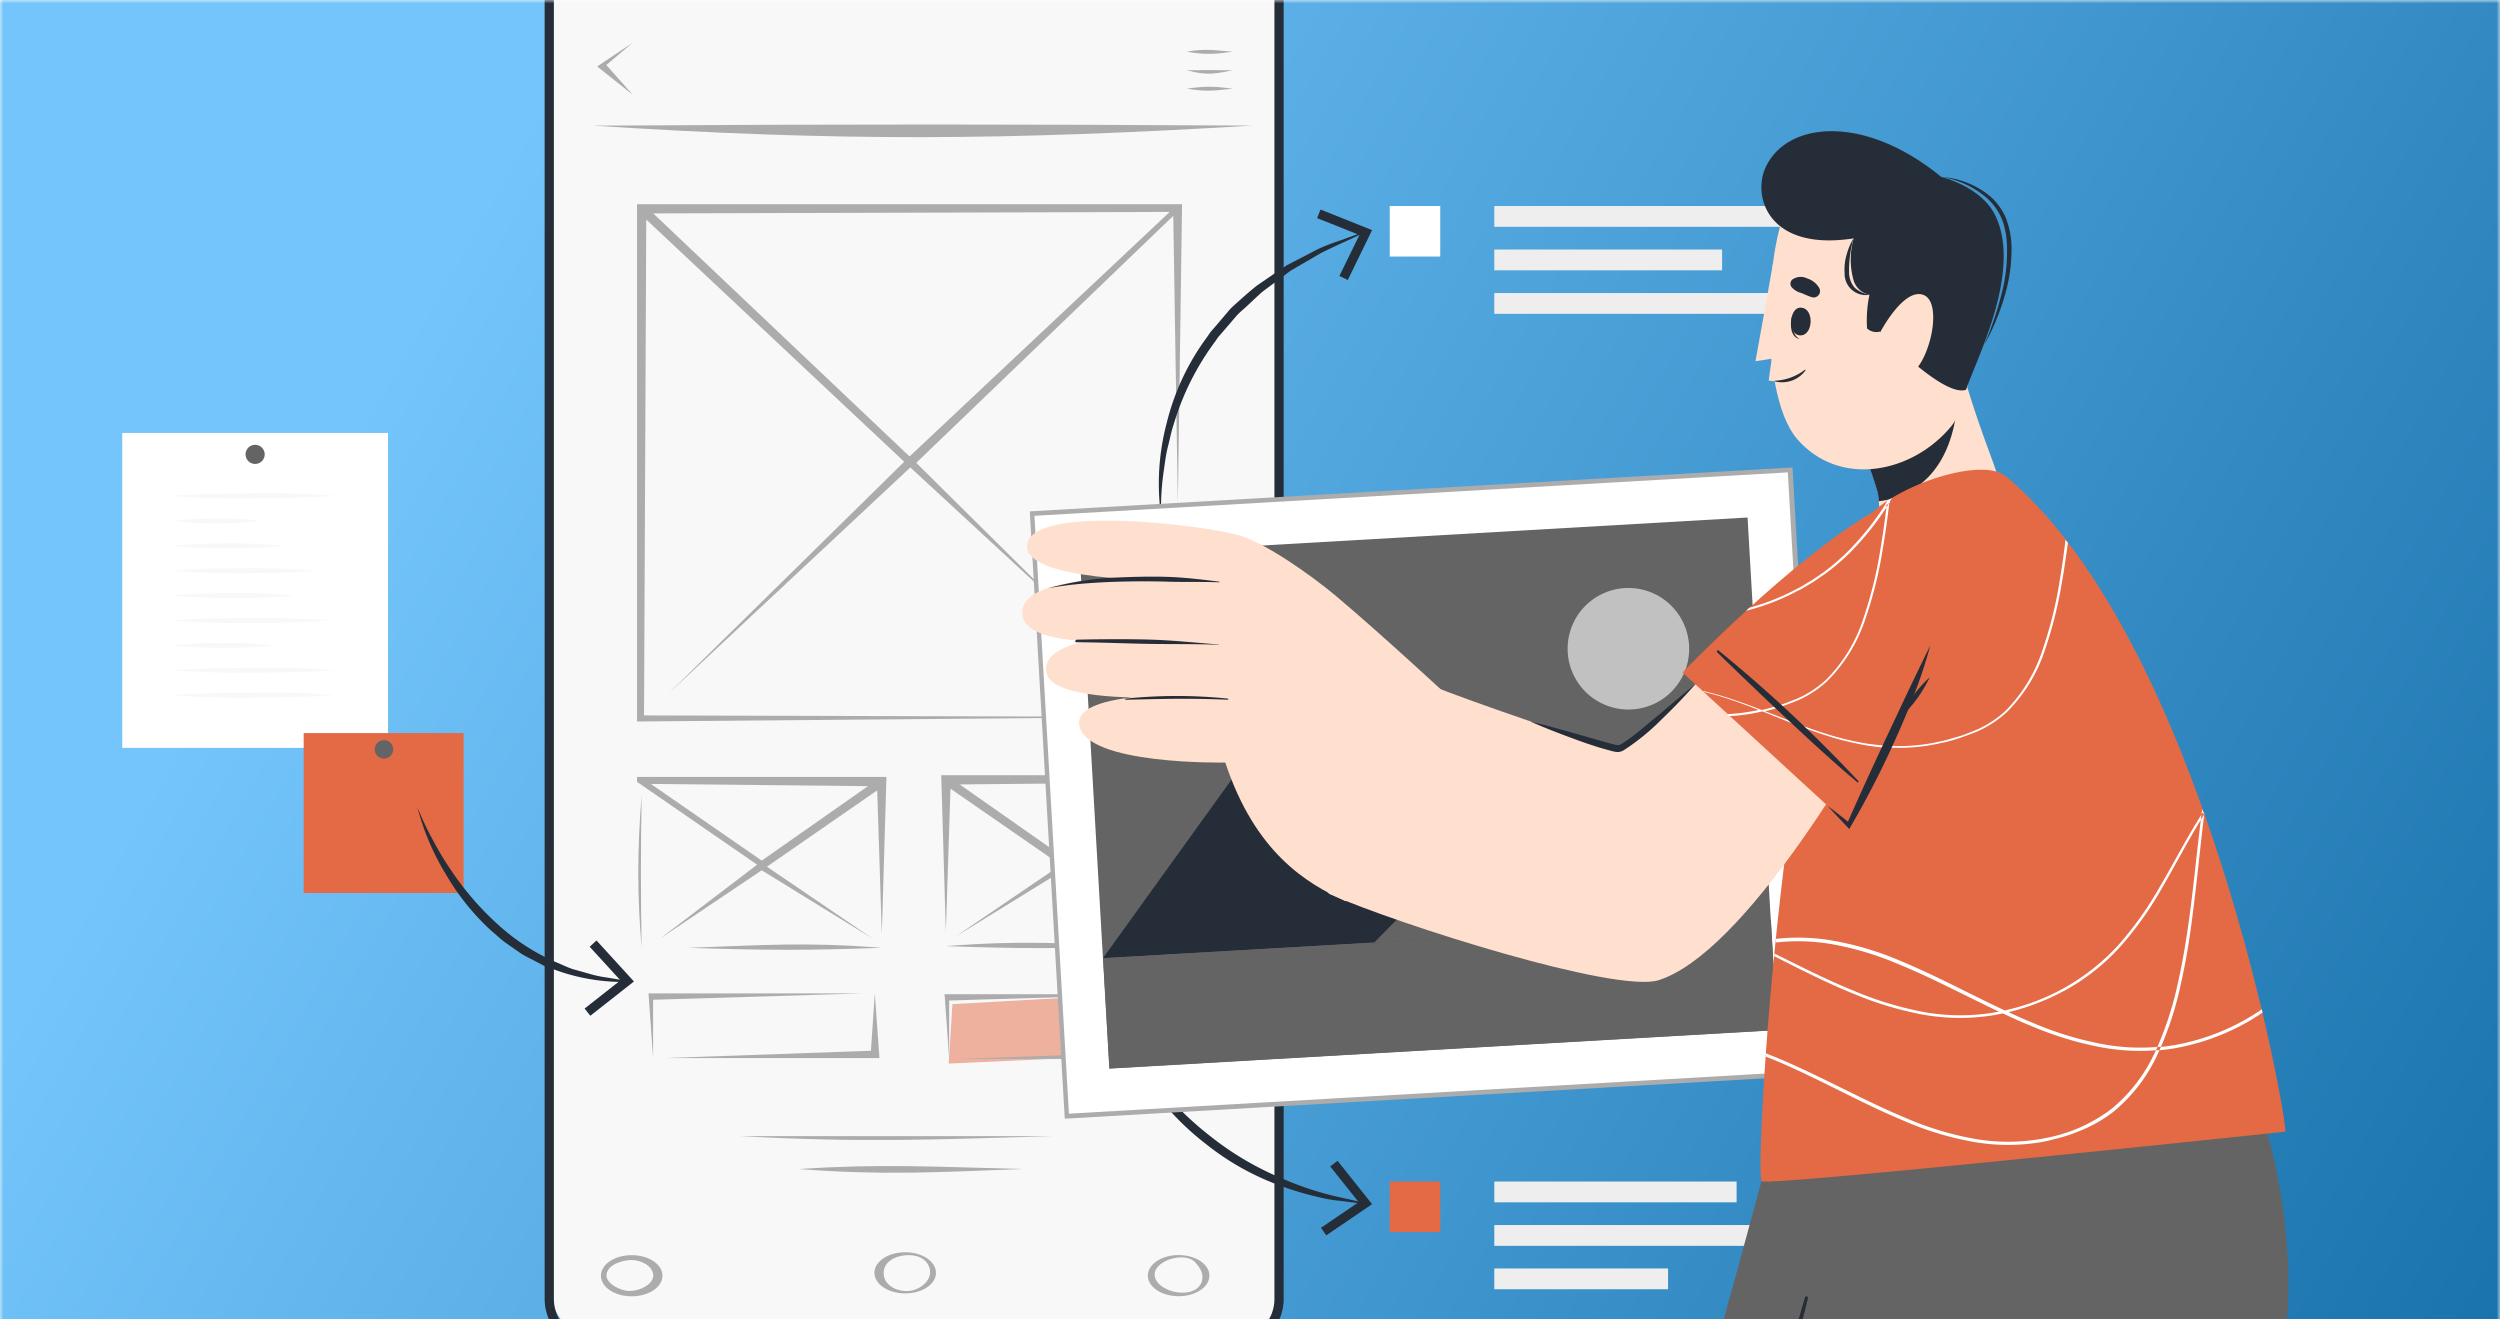
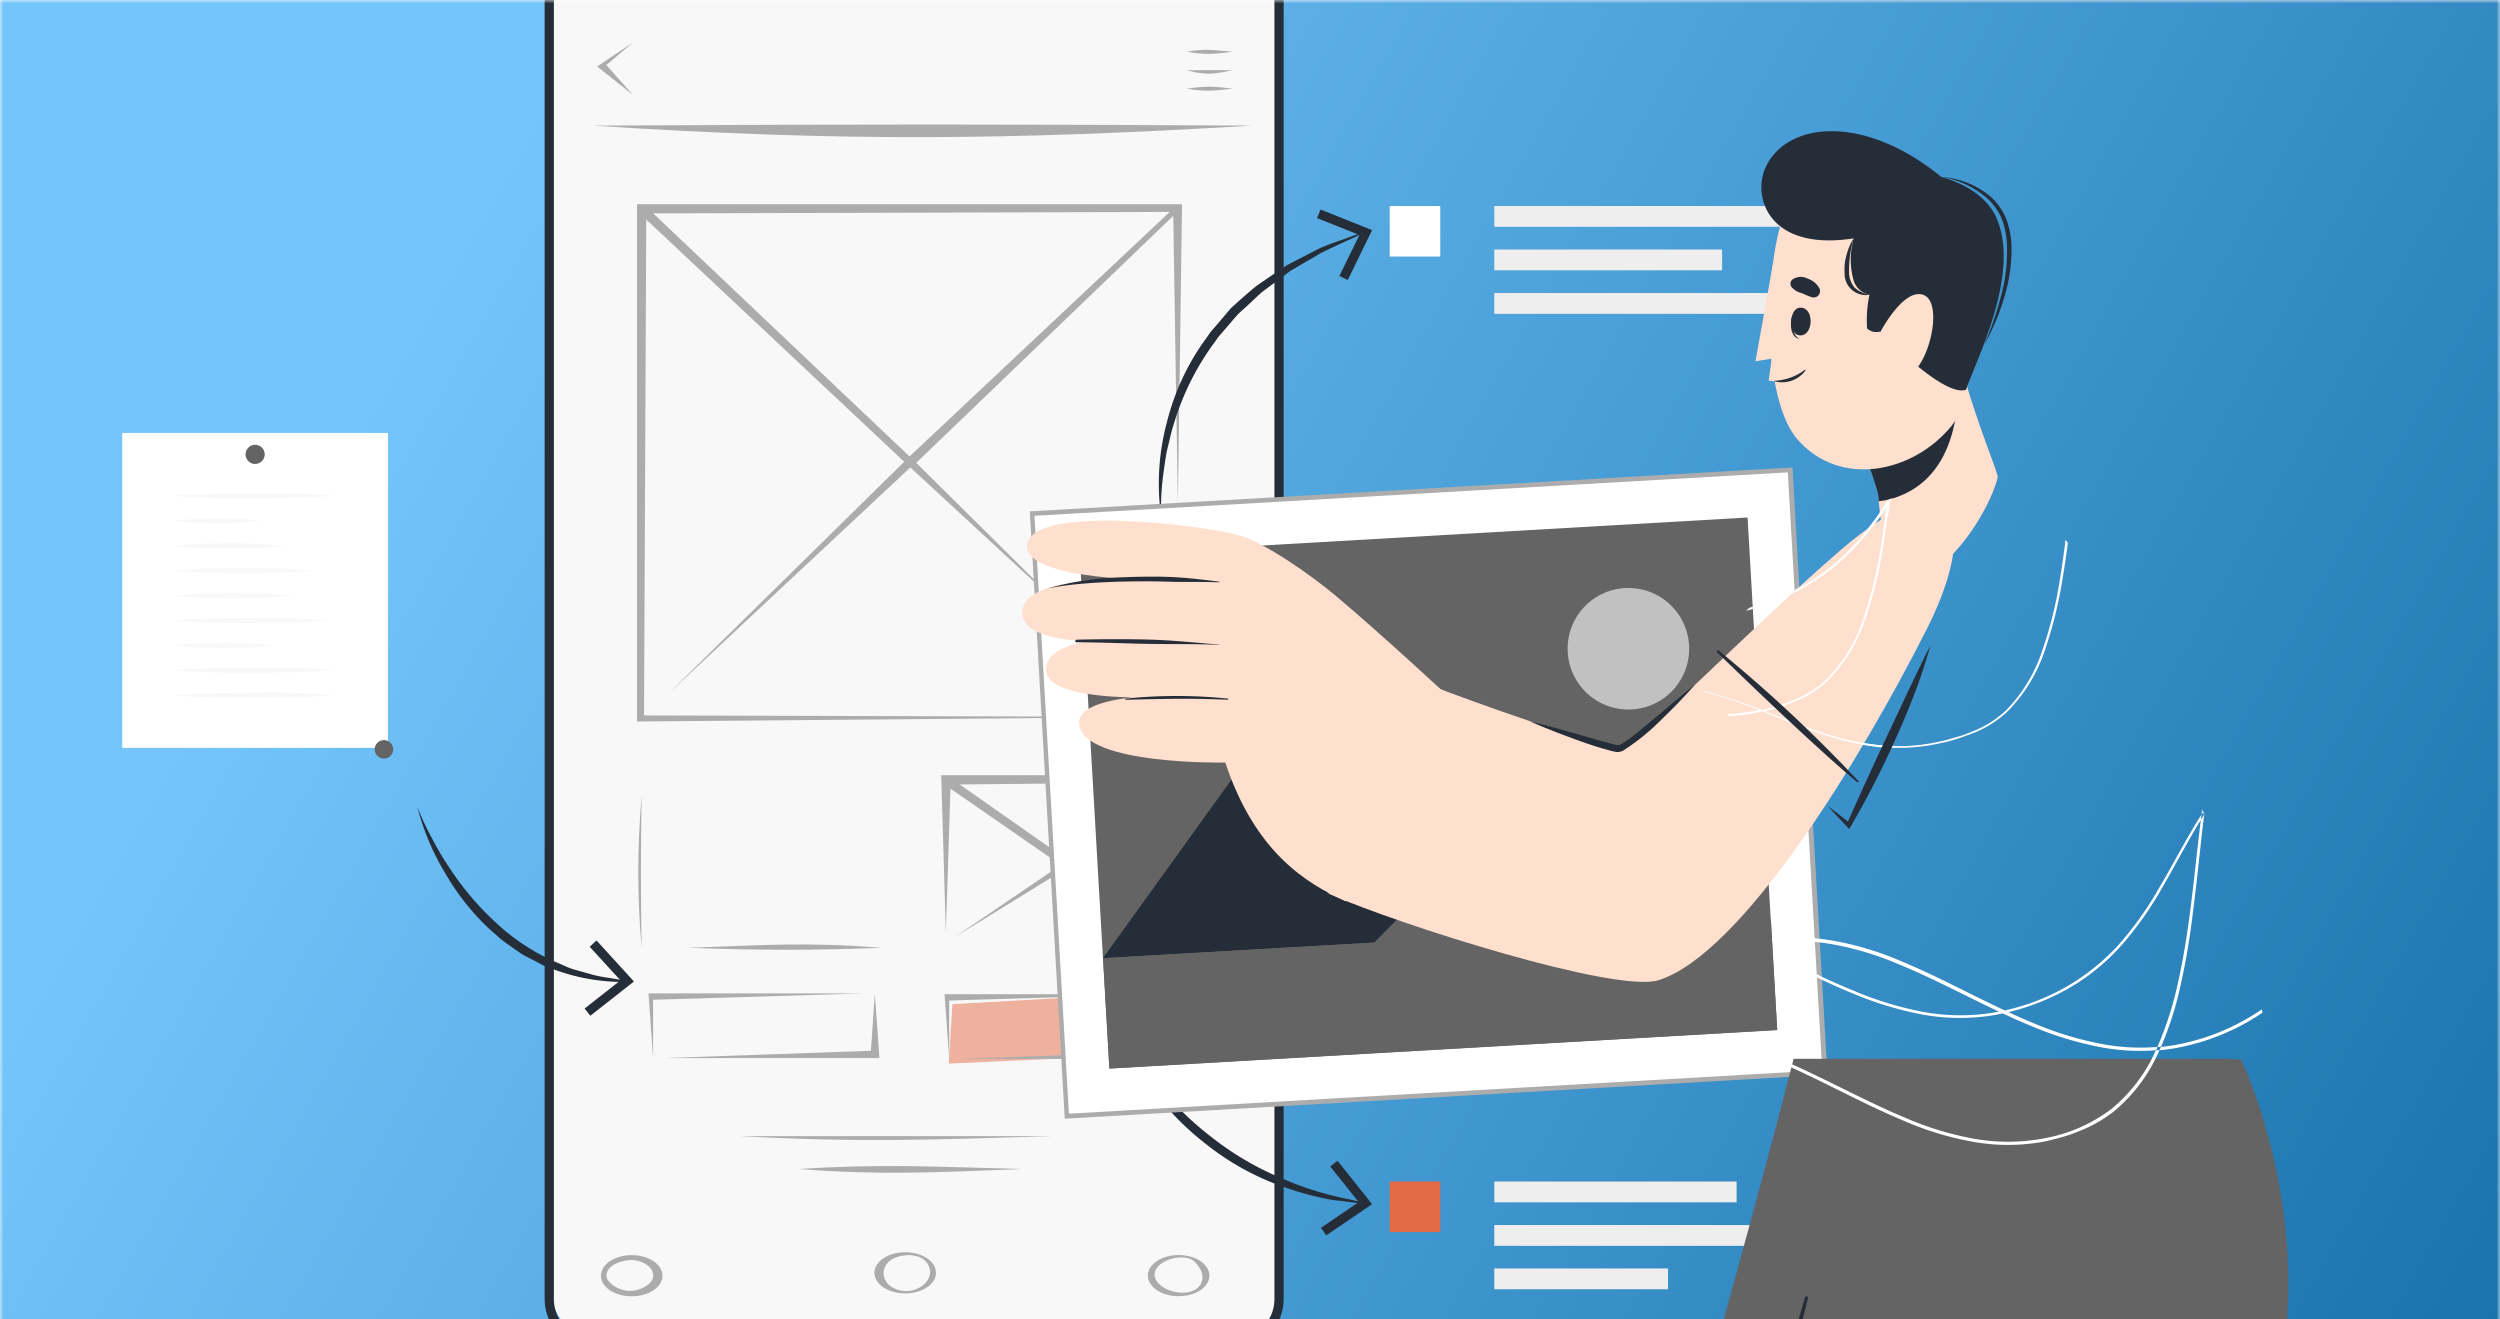
<svg xmlns="http://www.w3.org/2000/svg" width="360" height="190" fill="none">
  <rect width="100%" height="100%" fill="#808080" stroke="none" />
  <g clip-path="url(#a)">
-     <path fill="#fff" d="M0 0h360v190H0z" />
+     <path fill="#fff" d="M0 0h360v190H0" />
    <g clip-path="url(#b)">
      <mask id="c" style="mask-type:alpha" maskUnits="userSpaceOnUse" x="0" y="0" width="360" height="240">
        <path fill="#E36A44" d="M0 0h360v240H0z" />
      </mask>
      <g mask="url(#c)">
        <path transform="matrix(-1 0 0 1 360 0)" fill="url(#d)" d="M0 0h360v240H0z" />
        <path d="M44.932 436.67h-8.926l62.535-250.487h22.216L44.932 436.67Z" fill="#646464" />
        <path d="m120.757 186.183-11.214 37.035h-20.26l9.232-37.008.013-.027h22.229Z" fill="#252D38" />
        <path d="M139.487 436.524h-8.913l-1.37-250.341h22.228l-11.945 250.341Z" fill="#646464" />
        <path d="m151.419 186.183-1.756 37.035H129.43l-.226-37.008v-.027h22.215Z" fill="#252D38" />
        <path d="M218.398 436.67h8.926l-49.22-250.487h-22.228l62.522 250.487Z" fill="#646464" />
        <path d="M185.381 223.218h-20.26l-9.245-37.035h22.228l.014.027 7.263 37.008Z" fill="#252D38" />
        <path d="M184.383-3.271v187.645a9.316 9.316 0 0 1-8.873 9.605H87.913a9.313 9.313 0 0 1-8.82-9.605V-3.271c0-10.802 3.99-11.334 8.873-11.334h17.559c1.011 0 1.849 1.157 1.849 2.66v.626c0 3.365 1.836 3.378 4.097 3.378h40.573c2.288 0 4.124 0 4.124-3.378v-.626c0-1.436.811-2.66 1.849-2.66h17.546c4.842 0 8.82 1.437 8.82 11.334Z" fill="#F8F8F8" />
        <path fill-rule="evenodd" clip-rule="evenodd" d="m91.12 6.14-3.81 3.221 3.81 4.286-5.128-4.08 5.129-3.426Zm79.762 1.31c2.842.474 4.096.335 6.651 0-2.451-.187-3.947-.504-6.651 0Zm0 2.661c2.949.832 4.388.46 6.651 0-2.642-.013-4.105-.02-6.651 0Zm0 2.66c3.173.533 4.496.193 6.651 0-2.599-.338-3.861-.407-6.651 0Z" fill="#ACACAC" />
        <path fill-rule="evenodd" clip-rule="evenodd" d="M78.428-8.513a7.316 7.316 0 0 1 7.316-7.316h18.624a3.326 3.326 0 0 1 3.326 3.325v1.33c0 1.103.893 1.996 1.995 1.996h43.898a1.996 1.996 0 0 0 1.996-1.995v-1.33a3.326 3.326 0 0 1 3.325-3.326h18.624a7.316 7.316 0 0 1 7.316 7.316v195.548a7.315 7.315 0 0 1-7.316 7.316H85.744a7.316 7.316 0 0 1-7.316-7.316V-8.513Zm7.316-5.986a5.986 5.986 0 0 0-5.986 5.986v195.548a5.986 5.986 0 0 0 5.986 5.986h91.788a5.986 5.986 0 0 0 5.986-5.986V-8.513a5.986 5.986 0 0 0-5.986-5.986h-18.624a1.995 1.995 0 0 0-1.995 1.995v1.33a3.326 3.326 0 0 1-3.326 3.326h-43.898a3.326 3.326 0 0 1-3.326-3.325v-1.33a1.995 1.995 0 0 0-1.995-1.996H85.744Z" fill="#252D38" />
        <path d="M85.396 18.093c35.531 2.295 59.403 2.12 94.934-.005-33.967-.206-57.733-.218-94.934.005Z" fill="#ACACAC" />
        <path opacity=".5" d="m137.149 144.595 31.391-1.765v8.867l-31.925 1.458.534-8.56Z" fill="#E36A44" />
        <path d="m125.973 143.05.665 9.312H95.645l29.769-1.049.559-8.263ZM94.047 152.362l-.665-9.312h30.887l-30.222.916v8.396ZM168.607 143.161l.665 9.312h-30.993l29.769-1.049.559-8.263ZM136.681 152.473l-.665-9.312h30.887l-30.222.916v8.396Z" fill="#ACACAC" />
        <path fill-rule="evenodd" clip-rule="evenodd" d="M91.73 29.4h78.486l-.607 43.139-.659-41.46-37.01 35.568 21.831 21.618-22.684-20.954-34.8 32.532 33.92-33.35-37.146-34.881-.32 71.408 76.81.209-77.82.665V29.399Zm2.334 1.33 74.376-.215-37.467 35.215-36.91-35ZM92.396 136.485c-.145-7.493-.132-14.383 0-21.949-.665 7.981-.625 14.737 0 21.949Zm34.586 0c-11.298-.876-17.062-.366-27.935 0 11.304.375 17.422.383 27.935 0Z" fill="#ACACAC" />
-         <path fill-rule="evenodd" clip-rule="evenodd" d="m126.982 134.49.665-22.615H91.731v.713l17.293 11.925-13.968 10.642 14.633-9.833 15.963 9.833-15.214-10.353 15.879-10.992.665 20.68Zm-17.293-10.563 15.298-10.721-31.261-.317 15.963 11.038ZM170.788 136.241c.144-7.493.132-14.384 0-21.95.665 7.982.624 14.737 0 21.95Zm-34.587 0c11.299-.877 17.063-.367 27.936 0-11.304.375-17.423.383-27.936 0Z" fill="#ACACAC" />
        <path fill-rule="evenodd" clip-rule="evenodd" d="m136.201 134.245-.665-22.614h35.917v1.013l-17.293 11.624 13.967 10.642-14.632-9.833-15.964 9.833 15.215-10.353-15.88-10.992-.665 20.68Zm17.294-10.563-15.298-10.721 31.261-.317-15.963 11.038ZM94.066 183.704c0-1.437-1.807-2.261-3.103-2.261-1.225 0-3.63.626-3.63 2.261 0 1.035 1.87 2.238 3.473 2.192 1.534-.045 3.26-1.048 3.26-2.192Zm-3.103 2.964c2.449 0 4.434-1.327 4.434-2.964s-1.985-2.964-4.434-2.964c-2.448 0-4.433 1.327-4.433 2.964s1.985 2.964 4.433 2.964ZM133.874 182.683c-.377-1.522-1.964-2.07-3.525-1.924-1.556.145-3.072.964-3.103 2.526-.032 1.589 1.516 2.55 3.103 2.632 1.865.096 3.973-1.421 3.525-3.234Zm-3.525 3.567c2.448 0 4.433-1.328 4.433-2.965 0-1.637-1.985-2.964-4.433-2.964-2.448 0-4.433 1.327-4.433 2.964s1.985 2.965 4.433 2.965ZM172.904 184.891c.591-1.105.071-2.197-.785-3.112-1.608-1.715-6.416-.112-5.801 2.158.59 2.178 5.384 3.198 6.586.954Zm-3.181 1.763c2.449 0 4.433-1.327 4.433-2.964s-1.984-2.964-4.433-2.964c-2.448 0-4.433 1.327-4.433 2.964s1.985 2.964 4.433 2.964Z" fill="#ACACAC" />
        <path d="M250.071 170.141h-34.893v2.993h34.893v-2.993ZM262.322 176.406h-47.144v2.993h47.144v-2.993ZM240.2 182.658h-25.022v2.993H240.2v-2.993Z" fill="#EEE" />
        <path d="M207.396 170.141h-7.276v7.276h7.276v-7.276Z" fill="#E36A44" />
        <path d="M256.655 29.666h-41.477v2.993h41.477v-2.993ZM247.982 35.931h-32.804v2.993h32.804v-2.993ZM262.322 42.197h-47.144v2.993h47.144v-2.993Z" fill="#EEE" />
        <path d="M207.396 29.666h-7.276v7.276h7.276v-7.276Z" fill="#fff" />
        <path d="M167.209 74.429a34.18 34.18 0 0 1 .799-13.529 34.73 34.73 0 0 1 5.826-12.385l.479-.705.572-.651 1.131-1.33 1.13-1.331c.4-.412.852-.785 1.264-1.17.865-.759 1.716-1.53 2.661-2.262l2.833-1.942 1.423-.945 1.517-.785 3.033-1.57c1.039-.46 2.1-.868 3.179-1.223l3.193-1.157v.16c-2.035.97-4.111 1.862-6.106 2.873l-2.9 1.689-1.45.851-1.33.998-2.661 1.982c-.838.732-1.636 1.517-2.447 2.262-.413.372-.838.731-1.224 1.13l-1.078 1.264-1.09 1.264-.546.625-.466.678a38.205 38.205 0 0 0-5.932 11.866c-.36 1.051-.559 2.155-.838 3.233-.28 1.077-.413 2.195-.573 3.312a36.554 36.554 0 0 0-.399 6.798Z" fill="#252D38" />
        <path d="m194.081 40.321-1.211-.585 2.887-5.893-6.093-2.435.492-1.237 7.423 2.967-3.498 7.183ZM159.853 144.812a41.759 41.759 0 0 0 2.74 5.388 99.771 99.771 0 0 0 1.597 2.554c.545.851 1.144 1.636 1.769 2.434a45.178 45.178 0 0 0 8.394 8.474 42.886 42.886 0 0 0 10.283 6.04 43.843 43.843 0 0 0 5.64 2.035c1.929.572 3.911.918 5.88 1.41v.173l-3.02-.386a19.09 19.09 0 0 1-3.006-.492 43.126 43.126 0 0 1-5.88-1.743 37.756 37.756 0 0 1-10.642-5.999 38.772 38.772 0 0 1-8.394-8.926 37.124 37.124 0 0 1-5.361-10.962Z" fill="#252D38" />
        <path d="m190.981 177.896-.758-1.091 5.427-3.698-4.097-5.135 1.051-.824 4.975 6.252-6.598 4.496Z" fill="#252D38" />
        <path d="M55.875 62.344H17.603v45.348h38.272V62.344Z" fill="#fff" />
        <path d="M38.116 65.43a1.377 1.377 0 1 1-2.754 0 1.377 1.377 0 0 1 2.754 0Z" fill="#646464" />
        <path d="M24.88 71.403c3.871-.293 7.743-.32 11.613-.36 3.871-.04 7.743 0 11.614.36-3.871.306-7.742.319-11.614.359-3.87.04-7.742-.027-11.613-.36ZM24.88 75.021a50.447 50.447 0 0 1 6.32-.359c2.107-.02 4.213.1 6.305.36-4.195.478-8.43.478-12.625 0ZM24.88 78.6c2.66-.28 5.321-.346 8.075-.36 2.754-.013 5.321.08 8.061.36-2.66.279-5.32.346-8.061.359-2.74.013-5.374-.08-8.075-.36ZM24.88 82.178c3.366-.28 6.732-.332 10.097-.36 3.366-.026 6.731.08 10.083.36-3.352.293-6.65.36-10.083.373-3.432.013-6.731-.08-10.097-.373ZM24.88 85.77c2.927-.28 5.854-.346 8.767-.36 2.913-.013 5.853.08 8.766.36-2.913.279-5.84.346-8.766.359a91.463 91.463 0 0 1-8.767-.36ZM24.88 89.348c3.752-.293 7.49-.32 11.228-.36 3.738-.04 7.476.067 11.214.36-3.738.306-7.476.32-11.214.359-3.738.04-7.476-.053-11.228-.36ZM24.88 92.94a66.294 66.294 0 0 1 7.25-.36c2.422-.02 4.842.1 7.25.36a73.364 73.364 0 0 1-14.5 0ZM24.88 96.518c3.871-.293 7.743-.32 11.613-.36 3.871-.04 7.743 0 11.614.36-3.871.306-7.742.32-11.614.36-3.87.04-7.742-.067-11.613-.36ZM24.88 100.11c3.871-.306 7.743-.32 11.613-.373 3.871-.053 7.743 0 11.614.373-3.871.292-7.742.306-11.614.359-3.87.053-7.742-.067-11.613-.359Z" fill="#F8F8F8" />
-         <path d="M66.757 105.564H43.73v23.026h23.027v-23.026Z" fill="#E36A44" />
        <path d="M56.62 107.905a1.33 1.33 0 1 1-2.661 0 1.33 1.33 0 0 1 2.661 0Z" fill="#646464" />
        <path d="M60.092 116.192a41.72 41.72 0 0 0 2.195 4.683 43.562 43.562 0 0 0 2.66 4.43 41.791 41.791 0 0 0 6.651 7.728 30.196 30.196 0 0 0 8.474 5.521c.785.319 1.543.705 2.355.984l2.46.692a15.7 15.7 0 0 0 2.502.532l2.554.426v.213a28.671 28.671 0 0 1-10.27-1.836l-1.25-.452-1.17-.612c-.772-.426-1.597-.772-2.329-1.264l-2.168-1.516c-.719-.519-1.33-1.131-2.022-1.703a34.504 34.504 0 0 1-6.572-8.195 35.784 35.784 0 0 1-4.07-9.631Z" fill="#252D38" />
        <path d="m85.008 146.269-.825-1.037 5.161-4.057-4.43-4.843.985-.904 5.388 5.906-6.28 4.935Z" fill="#252D38" />
        <path fill-rule="evenodd" clip-rule="evenodd" d="M106.612 163.606c17.552.945 27.396.509 44.947 0h-44.947Zm8.279 4.732c12.193.908 19.192.505 32.331 0-13.043-.33-20.073-.774-32.331 0Z" fill="#ACACAC" />
        <path d="m153.652 160.722-5.003-86.761 109.139-6.293 5.003 86.761-109.139 6.293Z" fill="#fff" />
        <path d="M153.325 161.074h.332l109.48-6.319v-.319l-5.015-87.105h-.333l-109.48 6.305v.333l5.016 87.105Zm109.08-6.957-108.482 6.252-4.962-86.094 108.483-6.252 4.961 86.094Z" fill="#ACACAC" />
        <path d="m255.905 148.307-96.164 5.545-4.255-73.786 96.164-5.545 4.255 73.786Z" fill="#646464" />
        <path opacity=".6" d="M242.957 91.222a8.749 8.749 0 0 1-3.908 9.672 8.756 8.756 0 0 1-12.504-11.15 8.751 8.751 0 0 1 16.412 1.478Z" fill="#fff" />
        <path d="m223.283 134.256-64.451 3.712 29.93-41.57 34.521 37.858Z" fill="#252D38" />
        <path d="m255.009 132.46-57.148 3.286 27.084-27.496 30.064 24.21Z" fill="#646464" />
        <path d="m158.848 137.985 96.164-5.545.917 15.897-96.164 5.545-.917-15.897ZM338.642 413.969l-56.336.532s-3.193-91.708-3.432-122.304c-.279-34.932 1.703-139.676 1.703-139.676h42.116s11.307 23.093 4.842 49.086l-1.783 93.49 12.89 118.872Z" fill="#646464" />
        <path d="M286.363 353.482c-.652-15.165-1.13-30.343-1.556-45.521a2275.5 2275.5 0 0 1-.652-91.069c.213-17.028.665-34.055 1.184-51.082 0-.2-.293-.186-.306 0-1.61 30.489-2.221 61.019-2.261 91.548-.04 30.529.598 60.726 2.101 91.056.838 17.014 1.876 34.041 3.472 51.015 0 .032.013.063.035.085a.123.123 0 0 0 .085.035.123.123 0 0 0 .085-.035.121.121 0 0 0 .035-.085c-.692-15.324-1.557-30.635-2.222-45.947Z" fill="#252D38" />
        <path d="M298.256 206.383s-23.107 72.831-23.519 86.227c-.359 11.413 1.104 128.516 1.104 128.516l-58.531.359s4.935-119.43 5.853-131.336c1.703-22.229 21.191-83.287 35.119-137.682h63.16s-.558 28.481-13.502 49.087c-.053-.013-5.919 2.714-9.684 4.829Z" fill="#646464" />
        <path d="M259.931 186.788c-2.075 6.957-22.614 80.268-25.355 94.182-2.74 13.914-6.278 104.891-6.026 119.47 0 1.823.067 3.632.133 5.441a.148.148 0 0 0 .227.074.148.148 0 0 0 .053-.074c.386-14.513 4.257-110.012 6.744-124.233 2.448-13.967 22.854-86.825 24.65-94.754a.227.227 0 0 0-.171-.219.225.225 0 0 0-.255.113Z" fill="#252D38" />
        <path d="M275.695 83.068c4.27 0 10.455-8.607 11.972-14.274.106-.385-1.33-3.87-2.807-8.18-.904-2.661-1.849-5.561-2.527-8.302l-16.19 8.381a45.287 45.287 0 0 1 4.244 10.136c.09.38.144.768.16 1.158a.966.966 0 0 0 0 .186c.172 2.222 1.024 10.975 5.148 10.895Z" fill="#FFDFCD" />
        <path d="M270.533 71.974a1.109 1.109 0 0 0 0 .2c.607-.06 1.208-.172 1.796-.333 10.03-2.887 9.911-14.873 9.511-19.276l-15.723 8.141a45.017 45.017 0 0 1 4.243 10.124c.088.376.146.758.173 1.144Z" fill="#252D38" />
        <path d="M282.692 32.093c2.833 5.986 2.181 24.57-1.69 29.265-5.6 6.798-16.096 8.913-22.202 1.876-5.919-6.825-4.629-31.022-.199-35.425 6.545-6.478 19.914-4.523 24.091 4.284Z" fill="#FFDFCD" />
        <path d="M255.288 38.065s-1.237 6.998-2.5 13.955l2.341-.373-.439 3.153a6.227 6.227 0 0 0 4.882-1.157l-4.284-15.578Z" fill="#FFDFCD" />
        <path d="M258.055 45.528s.094.067.08.12c-.133 1.237 0 2.66 1.038 3.192 0 0 0 .08 0 0-1.384-.279-1.45-2.155-1.118-3.312Z" fill="#252D38" />
        <path d="M259.266 44.304c2.022 0 1.876 3.991 0 3.991s-1.676-3.99 0-3.99ZM260.929 42.801c-.546-.16-1.011-.399-1.543-.612a2.656 2.656 0 0 1-1.45-.918.807.807 0 0 1 .173-1.024 2.085 2.085 0 0 1 2.141-.146 3.06 3.06 0 0 1 1.743 1.41.921.921 0 0 1-.116.988.913.913 0 0 1-.948.302ZM259.944 53.403a4.172 4.172 0 0 1-4.296 1.53c-.093 0-.133-.106-.107-.106a7.687 7.687 0 0 0 4.35-1.57c.107-.067.133.053.053.146ZM254.185 24.244c-1.81 4.164.518 11.972 12.743 10.083a11.152 11.152 0 0 0 0 6.08 2.985 2.985 0 0 0 2.275 2.035 17.908 17.908 0 0 0-.346 4.855 1.968 1.968 0 0 0 1.889.44s9.112 9.577 12.372 8.38c1.33-4.124 8.154-17.014 4.19-25.115-2.049-4.177-7.756-5.52-7.756-5.52-11.32-9.26-22.468-7.902-25.367-1.238Z" fill="#252D38" />
        <path d="M266.902 34.327a17.289 17.289 0 0 0-.639 4.936 3.44 3.44 0 0 0 .798 2.154 4.234 4.234 0 0 0 2.182 1.025 3.062 3.062 0 0 1-3.618-3.126 7.455 7.455 0 0 1 .292-2.66c.221-.818.552-1.601.985-2.329ZM279.619 25.481a12.33 12.33 0 0 1 6.97 2.794 8.55 8.55 0 0 1 2.262 3.14c.462 1.204.731 2.475.798 3.764.079 2.552-.262 5.1-1.011 7.542a32.642 32.642 0 0 1-2.926 6.958 46.595 46.595 0 0 0 2.447-7.09c.654-2.4.937-4.885.838-7.37a11.717 11.717 0 0 0-.691-3.592 8.622 8.622 0 0 0-2.049-2.98 13.303 13.303 0 0 0-6.638-3.166Z" fill="#252D38" />
        <path d="M270.813 47.736s3.352-6.385 6.199-5.254c2.846 1.13.838 10.017-2.142 11.573a3.193 3.193 0 0 1-4.47-1.17l.413-5.149Z" fill="#FFDFCD" />
-         <path d="M329.064 162.963s-74.574 7.902-75.385 7.13c-1.131-1.077 3.392-77.048 14.939-95.06 2.913-4.55 16.535-9.538 20.259-6.425 28.508 23.852 40.706 93.504 40.187 94.355Z" fill="#E36A44" />
        <path d="m254.251 152.135 1.144.465c6.425 2.661 12.464 6.199 18.943 8.873a43.969 43.969 0 0 0 10.056 2.993 28.34 28.34 0 0 0 10.443-.173c.851-.226 1.716-.425 2.554-.678.838-.253 1.663-.585 2.474-.918a19.623 19.623 0 0 0 4.537-2.66 23.343 23.343 0 0 0 6.345-8.328 7.38 7.38 0 0 0 .213-.465c.066-.16.146-.32.213-.479a48.159 48.159 0 0 0 2.86-9.019c.771-3.406 1.33-6.865 1.742-10.323.612-4.669 1.038-9.312 1.61-13.994v-.107a3.225 3.225 0 0 0-.133-.372 3.966 3.966 0 0 0-.147-.426c0 .266-.066.532-.093.798-.026.266-.079.572-.106.865-.546 4.39-.971 8.806-1.543 13.183-.452 3.445-.998 6.89-1.769 10.282a48.11 48.11 0 0 1-2.954 9.166c0 .16-.146.319-.226.479a1.432 1.432 0 0 1-.093.213 22.907 22.907 0 0 1-6.239 8.154 22.6 22.6 0 0 1-9.312 4.177 27.936 27.936 0 0 1-10.296.173 44.274 44.274 0 0 1-9.937-2.98c-6.425-2.66-12.478-6.172-18.943-8.833l-1.33-.532c.013.12 0 .293-.013.466Zm1.25-14.832c3.765 1.849 7.476 3.764 11.334 5.321a49.208 49.208 0 0 0 9.924 3.059c3.407.643 6.9.688 10.323.133l.771-.146.851-.173a31.09 31.09 0 0 0 16.309-9.378 48.824 48.824 0 0 0 6.026-8.474c1.77-3.007 3.379-6.093 5.188-9.086.28-.452.546-.891.839-1.33l.239-.373c.052.122.097.246.133.373-.16.253-.319.505-.466.758-.146.253-.279.439-.412.665-1.796 2.98-3.405 6.08-5.161 9.099a49.378 49.378 0 0 1-6.066 8.554 29.663 29.663 0 0 1-3.845 3.578l-.519.413-.532.385-1.077.745-1.131.692-.559.333-.585.306a33.262 33.262 0 0 1-7.689 2.953l-.825.186-1.396.279a30.158 30.158 0 0 1-10.483-.106 49.758 49.758 0 0 1-10.03-3.073c-3.831-1.57-7.502-3.445-11.201-5.321.014.013.027-.173.04-.372Zm.213-2.102c2.658-.3 5.344-.229 7.982.213a44.12 44.12 0 0 1 10.056 2.993c5.135 2.128 9.991 4.789 15.006 7.13l.678.306c1.078.505 2.155.984 3.259 1.436a48.119 48.119 0 0 0 9.924 3.047c2.677.513 5.412.656 8.128.425h.519a35.813 35.813 0 0 0 1.676-.226 32.058 32.058 0 0 0 12.77-5.188c0 .16.067.306.107.453l-.626.439-1.117.691-.572.333-.572.306a32.813 32.813 0 0 1-9.924 3.419 35.76 35.76 0 0 1-1.955.252h-.532c-2.668.21-5.352.067-7.982-.425a48.847 48.847 0 0 1-10.03-3.06 65.168 65.168 0 0 1-3.884-1.716l-.705-.319c-4.816-2.262-9.485-4.789-14.367-6.798a44.31 44.31 0 0 0-9.937-2.98 28.488 28.488 0 0 0-7.889-.212c-.039-.173-.026-.346-.013-.519Zm10.948-56.416a41.456 41.456 0 0 0 5.122-6.652l.412-.279.279-.16-.319.492c-.146.253-.319.506-.479.745a40.798 40.798 0 0 1-4.988 6.306l-.413.412.386-.864Zm-5.826 20.605a14.47 14.47 0 0 0 2.155-1.65 22.043 22.043 0 0 0 5.321-8.766 59.683 59.683 0 0 0 2.487-10.11c.333-1.968.612-3.99.852-5.933 0-.266 0-.532.106-.798l.412-.279v.332c-.279 2.249-.585 4.51-.971 6.745a58.562 58.562 0 0 1-2.527 10.163 22.43 22.43 0 0 1-5.481 8.886 15.151 15.151 0 0 1-2.447 1.85l.093-.44Zm-.985 5.215c1.41.505 2.82.984 4.244 1.41 1.673.478 3.375.851 5.095 1.117 1.718.244 3.453.342 5.188.293a26.917 26.917 0 0 0 5.148-.692c.851-.159 1.663-.452 2.501-.678.838-.226 1.636-.585 2.447-.905a15.06 15.06 0 0 0 4.324-2.793 22.188 22.188 0 0 0 5.321-8.767 58.605 58.605 0 0 0 2.501-10.11c.319-1.915.585-3.83.811-5.76l.346.453c-.24 1.782-.492 3.578-.798 5.32a60.819 60.819 0 0 1-2.528 10.177 22.521 22.521 0 0 1-5.48 8.886 15.59 15.59 0 0 1-4.417 2.847c-.825.319-1.636.625-2.474.905-.838.279-1.663.518-2.528.678a27.436 27.436 0 0 1-5.214.692 31.2 31.2 0 0 1-5.228-.32c-1.73-.28-3.44-.666-5.122-1.157a68.638 68.638 0 0 1-4.217-1.437.506.506 0 0 0 .08-.159Z" fill="#fff" />
        <path d="M277.544 90.41c-9.605 19.05-26.685 46.919-38.697 50.737-6.133 1.942-37.62-8.075-47.291-12.358-4.097-1.809 10.416-31.727 14.859-29.944 4.935 1.982 23.08 8.327 26.605 8.966 2.022.372 17.799-16.296 31.926-28.508 16.588-14.353 20.393-4.376 12.598 11.108Z" fill="#FFDFCD" />
        <path d="M208.517 100.228s-9.552-8.86-16.07-14.353c-3.631-3.06-10.336-7.756-14.034-8.793-5.534-1.543-29.678-4.443-30.503 1.33-.758 5.321 20.3 5.161 20.3 5.161s-21.284-1.742-20.991 4.776c.292 6.518 24.024 3.22 24.024 3.22s-21.883-1.33-20.539 5.32c1.011 5.055 22.707 3.273 22.707 3.273s-18.823-.998-17.998 4.243c.891 5.8 21.031 5.401 21.031 5.401 4.31 12.983 11.68 17.4 17.294 19.954 1.33.692 14.779-29.532 14.779-29.532Z" fill="#FFDFCD" />
        <path d="M175.593 83.76c-2.488-.306-5.002-.612-7.503-.692-2.501-.08-5.028 0-7.529.106-3.273.141-6.519.663-9.671 1.557 5.707-1.17 14.633-1.051 17.2-.971 2.568.08 5.002 0 7.503.093v-.093ZM175.5 92.805c-3.193-.239-6.359-.585-9.565-.691-3.206-.107-7.662-.08-10.855 0-.252 0-.332.372-.093.372 3.193 0 7.756.2 10.948.24 3.193.04 6.386 0 9.565.12.053.04.053-.027 0-.04ZM176.817 100.601a71.492 71.492 0 0 0-14.713 0c-.239 0-.106.173.133.159 4.896-.106 8.727-.239 14.553 0 .093.014.12-.146.027-.159ZM220.343 103.886c2.128.945 4.283 1.77 6.465 2.568 1.091.412 2.181.771 3.299 1.131.55.168 1.108.328 1.676.478.297.088.599.159.905.213.383.05.771-.029 1.104-.226a32.322 32.322 0 0 0 5.48-4.456c1.663-1.61 3.286-3.259 4.816-5.029-1.809 1.464-3.565 2.98-5.321 4.457-.891.718-1.769 1.49-2.661 2.195a21.995 21.995 0 0 1-2.66 1.942 1.021 1.021 0 0 1-.28.12h-.266c-.226 0-.532-.107-.798-.16l-1.649-.452-3.326-.958c-2.248-.625-4.47-1.277-6.784-1.823Z" fill="#252D38" />
-         <path d="m266.223 118.839-23.944-22.003s15.697-16.349 27.602-23.213c11.906-6.864 14.434 1.064 10.164 13.702-4.271 12.637-13.822 31.514-13.822 31.514Z" fill="#E36A44" />
        <path d="M251.418 87.95a31.366 31.366 0 0 0 6.837-2.554l1.171-.599c.385-.212.758-.452 1.13-.665.759-.439 1.464-.958 2.195-1.45a31.366 31.366 0 0 0 3.991-3.445 40.74 40.74 0 0 0 4.989-6.306l.252-.385a.808.808 0 0 0-.213.106c-.148.058-.29.129-.425.213a39.983 39.983 0 0 1-4.856 6.132 30.828 30.828 0 0 1-3.911 3.42c-.718.478-1.41 1.01-2.168 1.436-.372.213-.732.452-1.117.665l-1.158.599a32.577 32.577 0 0 1-6.212 2.394l-.505.439Zm1.809 14.287h.492c.851-.16 1.676-.452 2.514-.692.838-.239 1.636-.585 2.434-.891a15.015 15.015 0 0 0 4.324-2.807 22.042 22.042 0 0 0 5.321-8.766 59.682 59.682 0 0 0 2.487-10.11c.333-1.969.612-3.991.852-5.933v-.28a.793.793 0 0 1 .213-.106l.186-.093a133.681 133.681 0 0 1-.931 6.478 58.477 58.477 0 0 1-2.528 10.163 22.418 22.418 0 0 1-5.481 8.887 15.019 15.019 0 0 1-4.416 2.846c-.811.32-1.636.626-2.461.905s-1.53.465-2.315.625h-.226a25.317 25.317 0 0 1-4.682.652l-.293-.279a26.664 26.664 0 0 0 4.51-.599Zm-3.871-1.57c1.41.466 2.793.971 4.163 1.503l.493.187c1.716.665 3.418 1.33 5.134 1.982a67.65 67.65 0 0 0 4.949 1.676c1.673.478 3.375.851 5.095 1.117.838.107 1.702.2 2.554.253l-.133.266c-.825 0-1.65-.146-2.461-.253a42.559 42.559 0 0 1-5.122-1.157c-1.676-.505-3.312-1.091-4.948-1.703-1.636-.612-3.579-1.423-5.321-2.115l-.492-.186c-1.331-.506-2.594-.998-3.911-1.437a39.173 39.173 0 0 0-3.991-1.157l-.16-.146c1.403.317 2.789.707 4.151 1.17Z" fill="#fff" />
        <path d="M247.44 93.643a205.902 205.902 0 0 1 20.207 18.877s-.107.199-.147.159c-5.813-4.815-16.668-15.271-20.273-18.796-.066-.093.133-.293.213-.24Z" fill="#252D38" />
        <path d="M263.217 116.085c.904 1.024 1.862 1.995 2.793 2.993l.28.306.226-.399a129.314 129.314 0 0 0 6.491-12.677 118.12 118.12 0 0 0 2.741-6.572 74.789 74.789 0 0 0 2.221-6.784c-1.064 2.128-2.088 4.27-3.112 6.398l-3.02 6.425c-2.009 4.284-3.991 8.581-5.893 12.917l.505-.093c-1.077-.865-2.128-1.716-3.232-2.514Z" fill="#252D38" />
-         <path d="M273.646 103.341a19.552 19.552 0 0 0 4.23-5.8c-.885.8-1.683 1.692-2.381 2.661a18.149 18.149 0 0 0-1.849 3.139Z" fill="#252D38" />
      </g>
    </g>
  </g>
  <defs>
    <clipPath id="a">
      <path fill="#fff" d="M0 0h360v190H0z" />
    </clipPath>
    <clipPath id="b">
      <path fill="#fff" d="M0 0h360v240H0z" />
    </clipPath>
    <linearGradient id="d" x1="-23.78" y1="157.566" x2="269.583" y2="-8.872" gradientUnits="userSpaceOnUse">
      <stop stop-color="#1972AC" />
      <stop offset="1" stop-color="#73C5FB" />
    </linearGradient>
  </defs>
</svg>